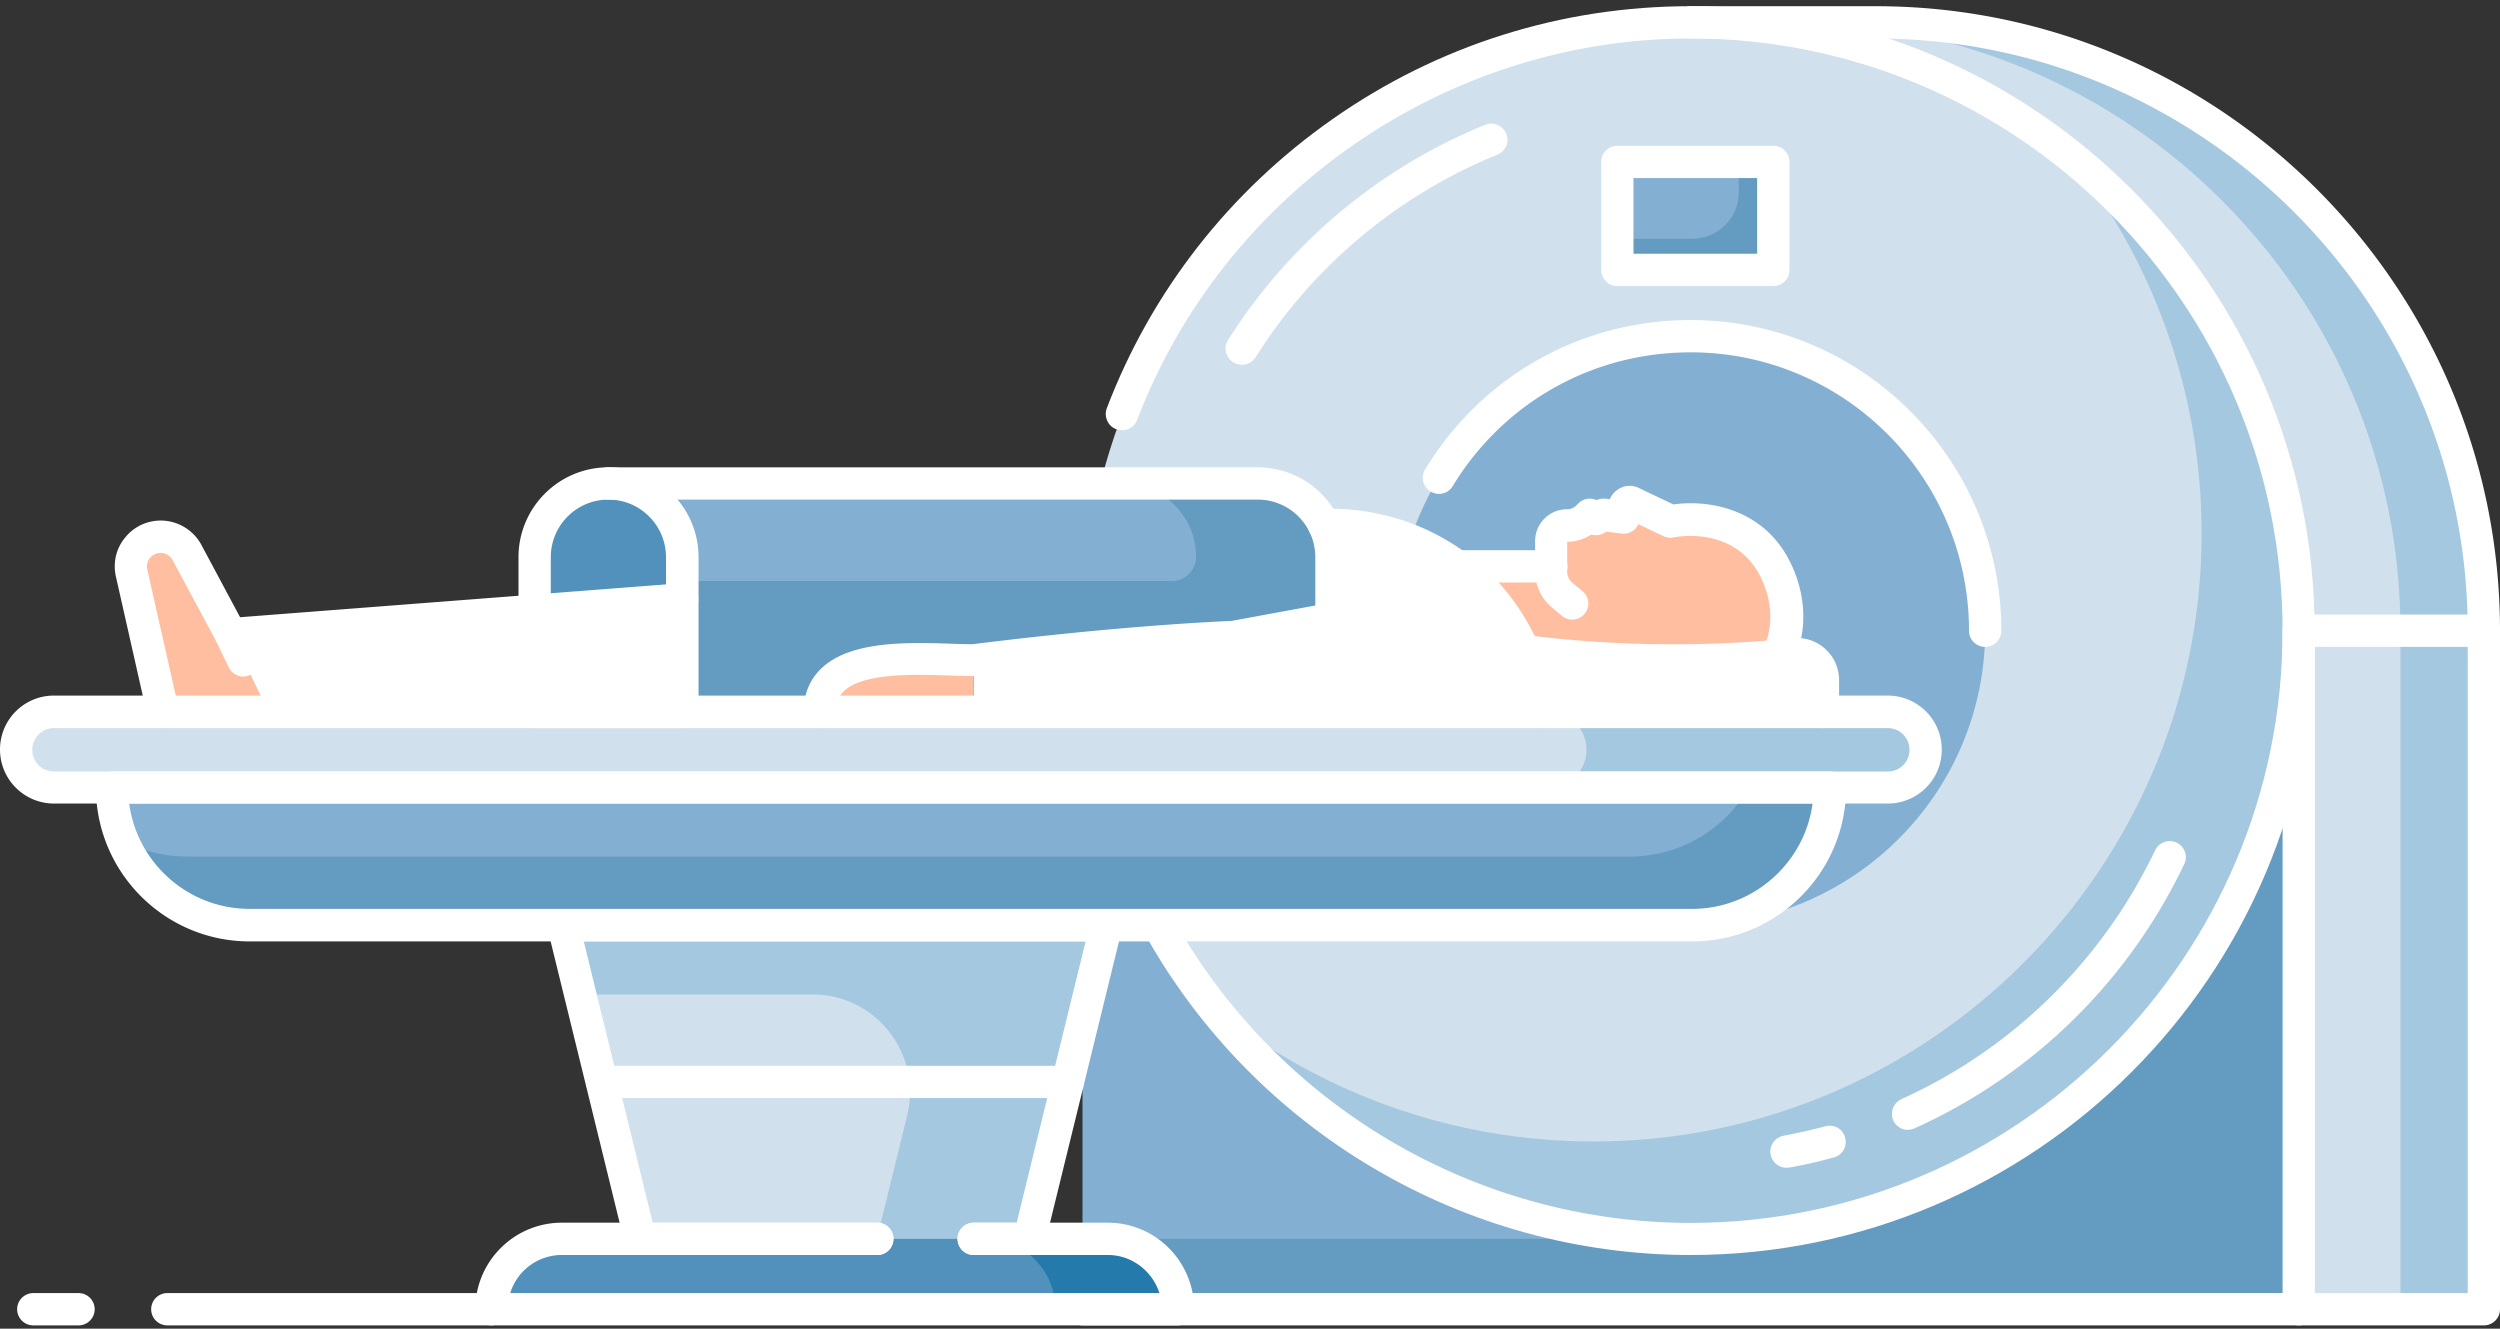
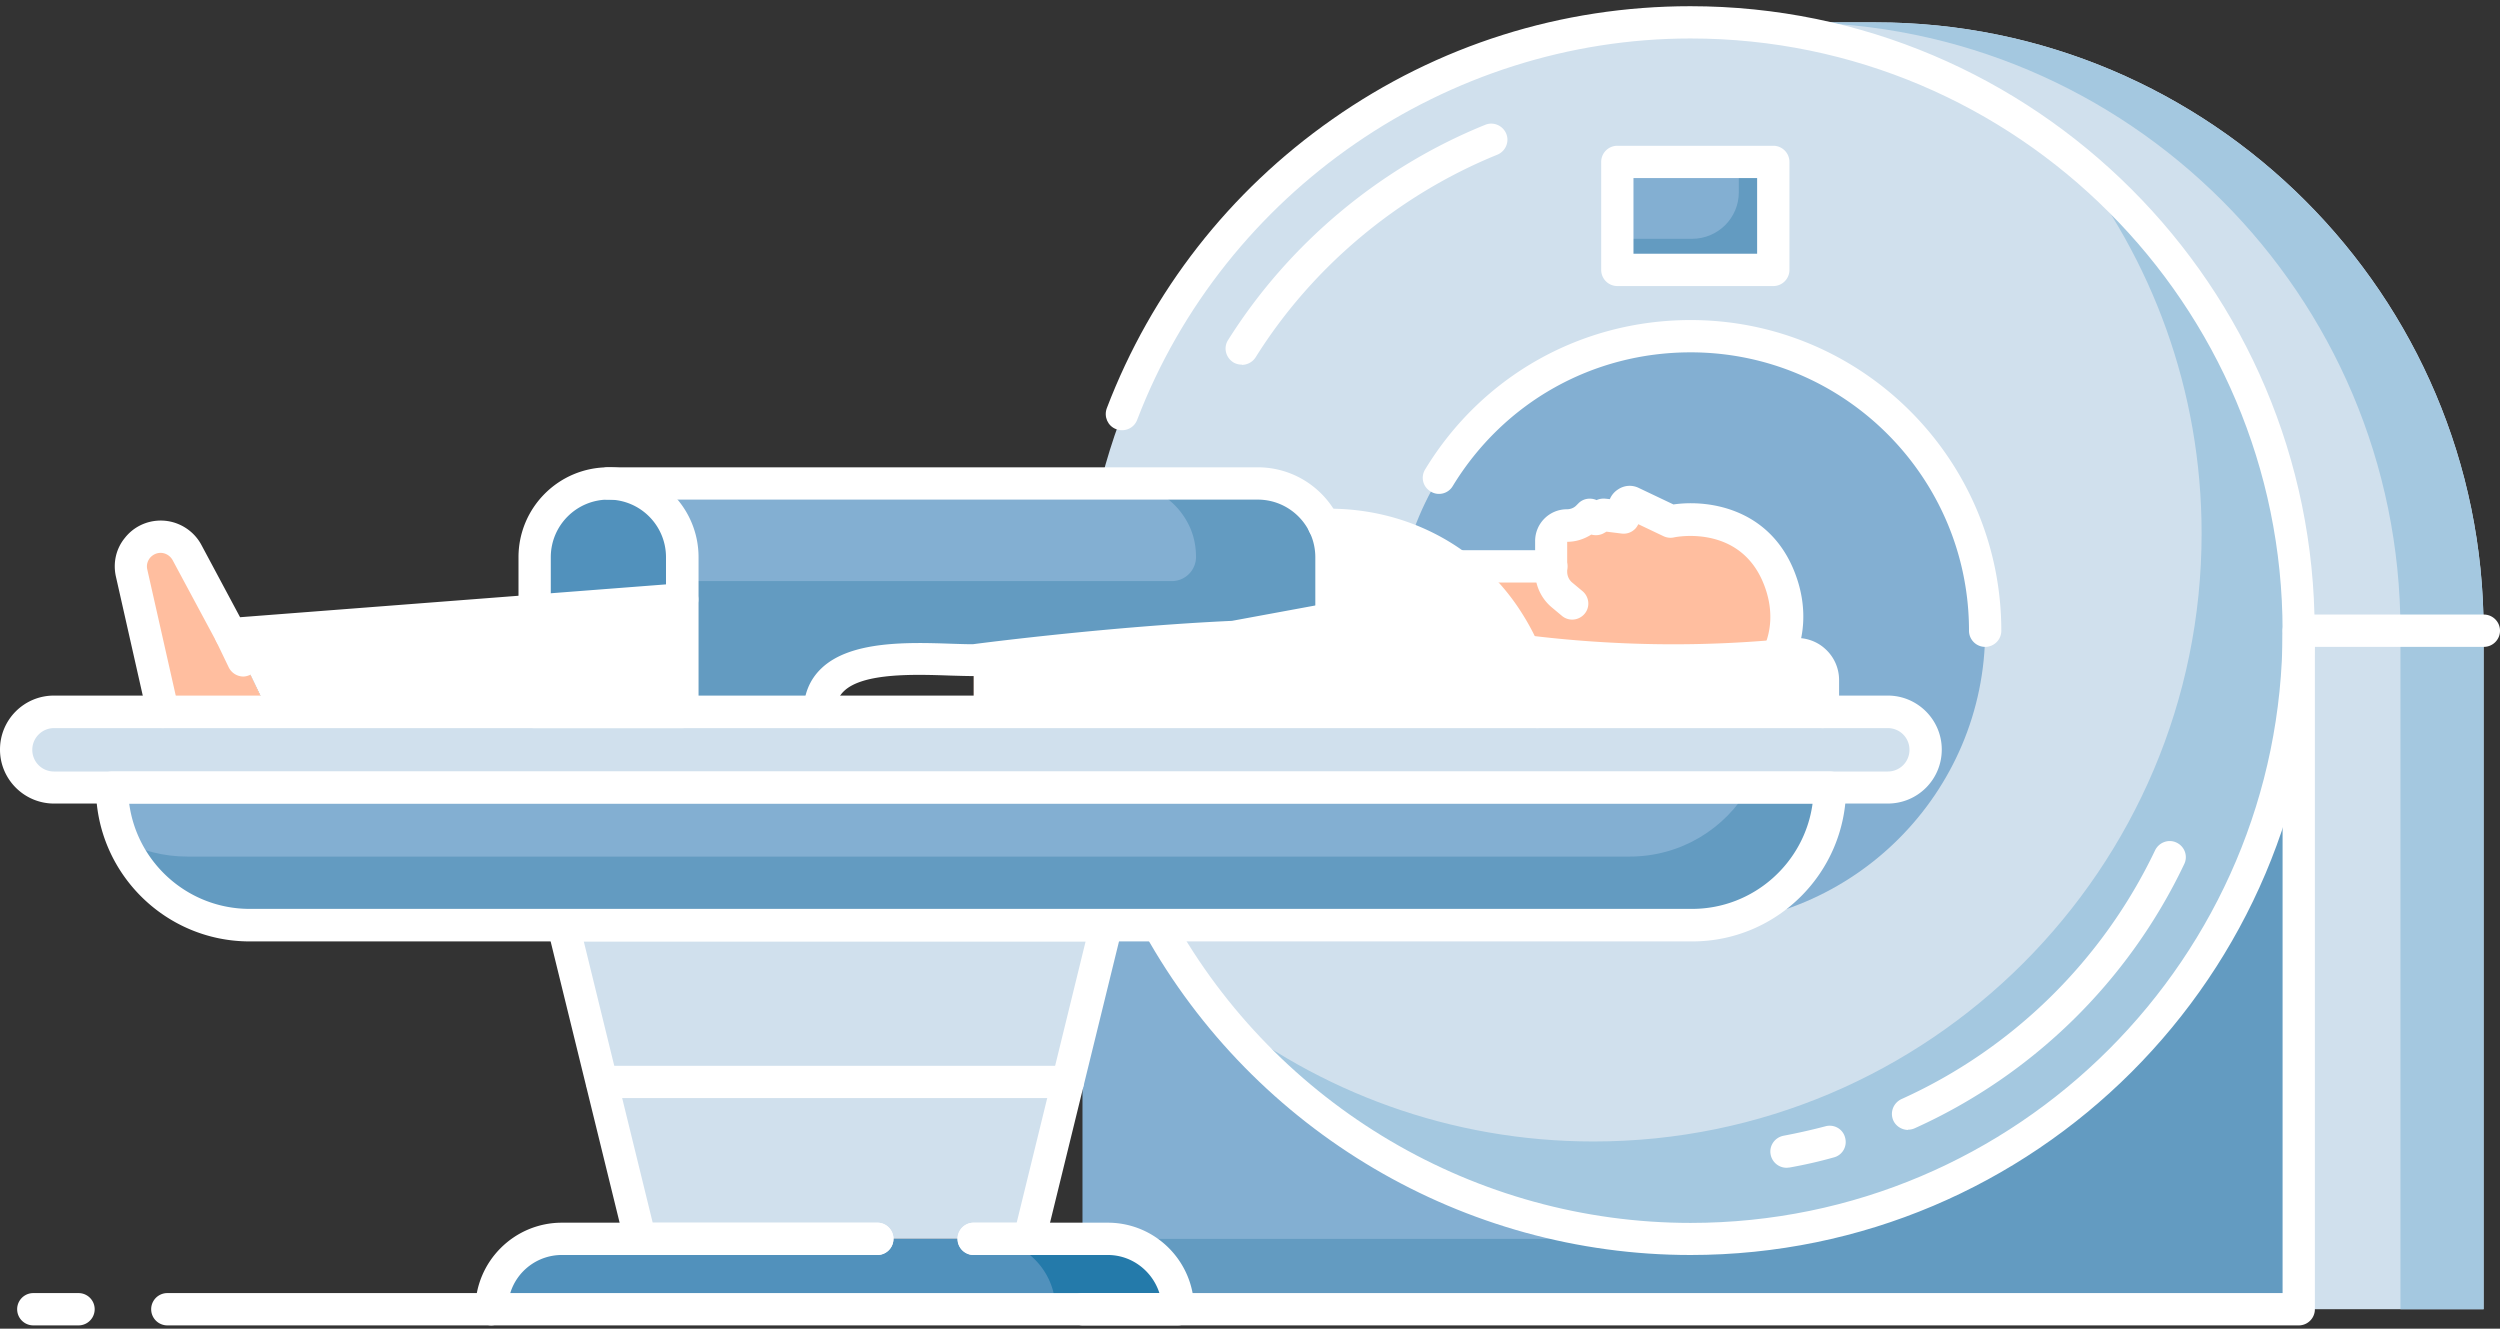
<svg xmlns="http://www.w3.org/2000/svg" width="143" height="76" fill="none">
  <rect width="100%" height="100%" fill="#333333" stroke="none" />
  <g clip-path="url(#a)">
    <path fill="#D0E0ED" d="M107.278 1.279H96.703l34.785 73.609h10.575V36.078c0-19.192-15.608-34.799-34.785-34.799Z" />
    <path fill="#A4C8E0" d="M107.278 1.279h-4.757c19.192 0 34.785 15.607 34.785 34.799v38.811h4.756V36.078c0-19.192-15.607-34.799-34.784-34.799Z" />
    <path fill="#83AFD2" d="M61.918 36.078v38.811h69.57V36.078h-69.57Z" />
    <path fill="#639BC1" d="M126.483 36.078v4.04c0 16.986-13.759 30.745-30.745 30.745H61.918v4.026h69.584V36.078h-5.019Z" />
    <path fill="#D0E0ED" d="M96.703 1.279c-19.178 0-34.785 15.607-34.785 34.799 0 19.192 15.607 34.785 34.785 34.785 19.178 0 34.785-15.607 34.785-34.785 0-19.178-15.607-34.799-34.785-34.799Z" />
    <path fill="#A4C8E0" d="M118.349 8.862c4.742 5.942 7.583 13.47 7.583 21.646 0 19.178-15.607 34.785-34.785 34.785-8.176 0-15.704-2.84-21.646-7.583 6.383 8.01 16.214 13.139 27.216 13.139 19.178 0 34.785-15.607 34.785-34.785 0-11.002-5.143-20.832-13.14-27.216l-.013.014Z" />
    <path fill="#83AFD2" d="M96.703 19.216c-9.293 0-16.848 7.555-16.848 16.848s7.555 16.848 16.848 16.848c9.292 0 16.848-7.555 16.848-16.848s-7.556-16.848-16.848-16.848Zm4.729-9.954h-8.92v6.177h8.92V9.262Z" />
    <path fill="#639BC1" d="M99.46 9.262v1.737c0 1.475-1.2 2.661-2.675 2.661h-4.274v1.778h8.92V9.262h-1.986.014Z" />
    <path fill="#D0E0ED" d="M107.981 45.053H3.088a2.159 2.159 0 0 1-2.165-2.164 2.159 2.159 0 0 1 2.165-2.165H107.981c1.199 0 2.164.965 2.164 2.165a2.159 2.159 0 0 1-2.164 2.164Z" />
-     <path fill="#A4C8E0" d="M107.981 40.724H88.582a2.159 2.159 0 0 1 2.165 2.165 2.159 2.159 0 0 1-2.165 2.164h19.399c1.199 0 2.164-.965 2.164-2.164a2.159 2.159 0 0 0-2.164-2.165Z" />
    <path fill="#83AFD2" d="M104.658 45.053H6.397c0 4.357 3.53 7.872 7.872 7.872h82.502c4.357 0 7.872-3.53 7.872-7.872h.014Z" />
    <path fill="#639BC1" d="M100.039 45.053c-1.365 2.358-3.901 3.943-6.824 3.943H10.713c-1.351 0-2.606-.331-3.723-.924 1.186 2.854 3.998 4.867 7.28 4.867h82.502c4.357 0 7.872-3.53 7.872-7.872h-4.618l.013-.014Z" />
    <path fill="#D0E0ED" d="m32.207 52.925 4.398 17.937H58.871l4.398-17.937H32.207Z" />
-     <path fill="#A4C8E0" d="M54.556 52.925H32.207l.965 3.957h13.305c3.612 0 6.273 3.392 5.418 6.907l-1.737 7.073h8.713l4.398-17.937h-8.713Z" />
    <path fill="#5191BC" d="M63.352 70.862h-31.214c-2.22 0-4.026 1.806-4.026 4.026h39.252c0-2.22-1.806-4.026-4.026-4.026h.014Z" />
    <path fill="#247AAA" d="M63.352 70.862H56.348c2.22 0 4.026 1.806 4.026 4.026h6.99c0-2.22-1.806-4.026-4.026-4.026h.014Z" />
-     <path fill="#FFBE9F" d="M55.7 37.773v2.95h-8.81c0-3.75 6.053-2.95 8.81-2.95Z" />
+     <path fill="#FFBE9F" d="M55.7 37.773v2.95c0-3.75 6.053-2.95 8.81-2.95Z" />
    <path fill="#fff" d="M87.934 40.724H55.7v-2.95s7.597-1.02 14.863-1.337l5.598-1.034v-3.543a4.26 4.26 0 0 0-.414-1.834c2.757-.069 5.432.772 7.597 2.358 1.075.786 2.013 1.778 2.771 2.909.4.607.758 1.241 1.062 1.917.483 1.089.772 2.261.772 3.488l-.014.028Z" />
    <path fill="#FFBE9F" d="M15.345 40.724H9.334l-1.792-7.941a1.712 1.712 0 0 1-.041-.372c0-.91.745-1.696 1.71-1.696.634 0 1.2.345 1.503.896l2.509 4.674 2.137 4.439h-.014Z" />
    <path fill="#fff" d="M39.018 34.299v6.425H15.345l-2.137-4.439 17.372-1.337 8.438-.648Zm65.24 4.605v1.82H87.934c0-1.227-.289-2.399-.772-3.488 4.839.607 9.678.703 14.532.276.303-.028.62-.055.924-.083.882-.097 1.64.593 1.64 1.475Z" />
    <path fill="#FFBE9F" d="M101.694 37.511c-4.84.427-9.679.331-14.532-.276-.29-.676-.648-1.324-1.062-1.916-.758-1.144-1.71-2.123-2.771-2.909h5.377v-1.448a.894.894 0 0 1 .896-.896c.441 0 .855-.165 1.172-.483l.138-.138.372.234.386-.234 1.199.138v-.551c0-.234.234-.372.441-.276l2.233 1.062s4.894-1.02 6.369 3.709c.455 1.461.304 2.84-.234 3.984h.014Z" />
    <path fill="#5191BC" d="M39.017 31.872v2.427l-8.451.648v-3.075c0-1.172.469-2.22 1.241-2.992.772-.758 1.82-1.241 2.992-1.241 2.33 0 4.219 1.889 4.219 4.219v.014Z" />
    <path fill="#83AFD2" d="M76.16 31.873v3.543l-5.598 1.034C63.297 36.767 55.7 37.788 55.7 37.788c-2.744 0-8.81-.814-8.81 2.95h-7.872v-8.851c0-2.33-1.889-4.219-4.219-4.219h37.142c1.668 0 3.116.979 3.805 2.385a4.306 4.306 0 0 1 .414 1.834v-.014Z" />
    <path fill="#639BC1" d="M75.746 30.025c-.689-1.406-2.137-2.385-3.805-2.385h-7.748c1.668 0 3.116.979 3.805 2.385.276.551.414 1.186.414 1.834 0 .758-.62 1.379-1.379 1.379H39.018v7.473H46.89c0-3.75 6.053-2.95 8.81-2.95 0 0 7.597-1.02 14.863-1.337l5.598-1.034V31.845a4.261 4.261 0 0 0-.414-1.834v.014Z" />
    <path fill="#fff" d="M107.981 45.963H3.088C1.393 45.963 0 44.584 0 42.875c0-1.71 1.379-3.088 3.088-3.088H107.981c1.696 0 3.088 1.379 3.088 3.088 0 1.71-1.379 3.088-3.088 3.088ZM3.088 41.648c-.675 0-1.241.551-1.241 1.241 0 .689.551 1.241 1.241 1.241H107.981a1.236 1.236 0 0 0 1.241-1.241 1.236 1.236 0 0 0-1.241-1.241H3.088Z" />
    <path fill="#fff" d="M96.786 53.849H14.284c-4.853 0-8.796-3.943-8.796-8.796a.924.924 0 0 1 .924-.924h98.261c.51 0 .924.414.924.924 0 4.853-3.944 8.796-8.797 8.796h-.014ZM7.39 45.963c.455 3.405 3.378 6.025 6.894 6.025h82.502c3.515 0 6.438-2.633 6.893-6.025H7.39Z" />
    <path fill="#fff" d="M58.871 71.786h-3.212a.924.924 0 0 1 0-1.847h2.495l3.943-16.09H33.392l3.943 16.09h12.877a.924.924 0 0 1 0 1.847H36.619c-.427 0-.8-.289-.896-.703L31.324 53.146c-.069-.276 0-.565.166-.786.179-.221.441-.358.731-.358h31.062c.289 0 .551.124.731.358.179.221.234.51.165.786l-4.398 17.937c-.097.414-.469.703-.896.703h-.014Z" />
    <path fill="#fff" d="M61.077 62.811H34.413a.924.924 0 0 1 0-1.847h26.664c.51 0 .924.414.924.924a.924.924 0 0 1-.924.924Zm6.287 13.001H28.112a.924.924 0 0 1-.924-.924c0-2.73 2.22-4.95 4.95-4.95h18.075a.924.924 0 0 1 0 1.847H32.138c-1.379 0-2.564.91-2.95 2.178h37.129c-.4-1.255-1.572-2.178-2.95-2.178h-7.693a.924.924 0 0 1 0-1.847h7.693c2.73 0 4.936 2.22 4.936 4.95a.924.924 0 0 1-.924.924h-.014Zm3.667-54.955c-.166 0-.345-.041-.496-.138-.427-.276-.565-.841-.289-1.268 3.461-5.501 8.672-9.872 14.711-12.312.469-.193 1.006.042 1.2.51.193.469-.041 1.006-.51 1.2-5.667 2.302-10.588 6.411-13.829 11.595a.941.941 0 0 1-.786.427v-.014Zm38.108 43.774c-.345 0-.69-.207-.841-.538-.207-.469 0-1.006.469-1.227 6.355-2.868 11.498-7.928 14.504-14.228.22-.455.772-.662 1.227-.441.468.221.661.772.441 1.227-3.185 6.7-8.658 12.064-15.414 15.111a.925.925 0 0 1-.386.083v.014Zm-6.949 2.165c-.441 0-.827-.317-.91-.758-.096-.496.235-.979.745-1.075a35.207 35.207 0 0 0 2.385-.538c.496-.138 1.006.152 1.13.648.138.496-.151 1.006-.648 1.131-.827.234-1.682.427-2.536.579-.056 0-.111.014-.166.014Z" />
    <path fill="#fff" d="M96.703 71.786c-12.946 0-24.927-7.059-31.242-18.406-.248-.441-.083-1.006.358-1.255.441-.248 1.006-.083 1.255.358 5.984 10.768 17.344 17.468 29.628 17.468 18.668 0 33.861-15.193 33.861-33.861 0-18.668-15.193-33.889-33.861-33.889-13.939 0-26.664 8.769-31.655 21.811-.179.483-.717.717-1.2.538-.483-.179-.717-.717-.538-1.2 2.551-6.687 7.018-12.408 12.905-16.531C82.24 2.589 89.313.355 96.689.355c19.688 0 35.709 16.021 35.709 35.722 0 19.702-16.021 35.709-35.709 35.709h.014Z" />
-     <path fill="#fff" d="M142.076 75.812h-10.574a.923.923 0 0 1-.924-.924c0-.51.413-.924.924-.924h9.651v-37.887c0-18.682-15.194-33.875-33.862-33.875H96.717a.924.924 0 0 1 0-1.847h10.574C126.979.355 143 16.376 143 36.078v38.811c0 .51-.414.924-.924.924Z" />
    <path fill="#fff" d="M113.551 37.002c-.51 0-.924-.414-.924-.924 0-8.782-7.142-15.924-15.924-15.924-5.598 0-10.685 2.854-13.608 7.652-.262.441-.841.579-1.268.303-.441-.262-.579-.827-.303-1.268 3.254-5.349 8.934-8.534 15.18-8.534 9.802 0 17.771 7.969 17.771 17.771 0 .51-.413.924-.923.924Zm17.937 38.81H61.904a.924.924 0 0 1 0-1.847h68.66V36.078c0-.51.414-.924.924-.924s.923.414.923.924v38.811c0 .51-.413.924-.923.924Zm-30.056-59.45h-8.92a.924.924 0 0 1-.924-.924V9.262a.924.924 0 0 1 .924-.924h8.92c.51 0 .924.414.924.924v6.177c0 .51-.414.924-.924.924Zm-7.997-1.847h7.073v-4.329h-7.073v4.329Z" />
    <path fill="#fff" d="M142.076 37.001h-10.574a.923.923 0 0 1-.924-.924c0-.51.413-.924.924-.924h10.574c.51 0 .924.414.924.924 0 .51-.414.924-.924.924ZM4.522 75.812H1.875a.924.924 0 0 1 0-1.847h2.647a.924.924 0 0 1 0 1.847Zm23.59 0H9.541a.924.924 0 0 1 0-1.847h18.571a.924.924 0 0 1 0 1.847Zm59.822-34.165a.924.924 0 0 1-.924-.924c0-1.585-.565-3.24-1.668-4.908-2.096-3.143-5.667-4.963-9.582-4.867-.51.014-.938-.386-.951-.896 0-.51.386-.938.896-.951 4.536-.11 8.713 2.013 11.168 5.694 1.31 1.972 1.985 3.971 1.985 5.928a.924.924 0 0 1-.924.924Zm-78.614 0a.914.914 0 0 1-.896-.717l-1.792-7.941c-.179-.786 0-1.599.51-2.22.496-.634 1.255-.993 2.054-.993.965 0 1.861.538 2.316 1.379l2.22 4.15 25.217-1.944c.51-.041.951.345.993.855.041.51-.345.951-.855.993l-25.823 1.985c-.358.028-.717-.165-.882-.482l-2.509-4.674c-.138-.248-.4-.414-.689-.414-.234 0-.455.11-.607.29-.152.193-.207.427-.152.662l1.792 7.941c.11.496-.207.993-.703 1.103-.069.014-.138.028-.207.028h.014Z" />
    <path fill="#fff" d="M46.89 41.648a.924.924 0 0 1-.924-.924c0-1.006.345-1.847 1.006-2.482 1.668-1.613 5.019-1.503 7.459-1.42.441.014.855.028 1.213.028.745-.097 7.955-1.02 14.821-1.337l8.451-1.558c2.164-.4 4.288.896 4.922 2.992.152.482-.124 1.006-.621 1.144-.482.152-1.006-.124-1.158-.62-.358-1.2-1.572-1.944-2.812-1.71l-8.507 1.572s-.083 0-.124.014c-7.142.317-14.711 1.324-14.78 1.324h-.124c-.4 0-.855-.014-1.337-.028-1.999-.069-5.005-.179-6.108.896-.303.29-.441.662-.441 1.158 0 .496-.414.924-.924.924l-.014.028Zm54.804-3.212c-.138 0-.262-.028-.4-.083-.455-.221-.662-.772-.441-1.227.482-1.02.537-2.165.179-3.309-1.213-3.874-5.129-3.116-5.294-3.075-.193.041-.4.014-.579-.069l-1.448-.689c-.055.11-.124.221-.221.303-.193.179-.455.262-.717.234l-.882-.11-.124.069c-.221.138-.496.165-.745.097-.414.262-.882.414-1.379.414v1.71c0 .248.11.483.303.634l.579.483c.386.331.441.91.11 1.296-.331.386-.91.441-1.296.11l-.579-.483c-.607-.51-.951-1.255-.951-2.054v-1.737c0-1.006.813-1.82 1.82-1.82.193 0 .386-.069.524-.207l.138-.138c.276-.276.689-.331 1.034-.179.152-.069.317-.097.496-.083l.262.028c.097-.234.262-.427.482-.565.358-.234.8-.262 1.186-.069l1.972.938c2.068-.303 5.818.248 7.114 4.398.496 1.599.4 3.212-.276 4.66-.151.331-.482.524-.841.524h-.027Z" />
    <path fill="#fff" d="M88.706 33.32h-5.377c-.51 0-.924-.414-.924-.924s.414-.924.924-.924h5.377a.924.924 0 1 1 0 1.847Zm15.552 8.328c-.51 0-.924-.414-.924-.924v-1.82c0-.221-.11-.358-.179-.414-.069-.069-.22-.165-.441-.138-5.198.524-10.464.469-15.662-.193-.51-.069-.869-.524-.8-1.034.069-.51.524-.869 1.034-.8 5.06.634 10.189.703 15.249.179.675-.069 1.365.152 1.861.607.51.455.8 1.103.8 1.792v1.82c0 .51-.414.924-.924.924h-.014Zm-65.24-0h-8.451a.924.924 0 1 1 0-1.847h7.528v-7.928c0-1.82-1.475-3.295-3.295-3.295s-3.295 1.475-3.295 3.295v3.075a.924.924 0 0 1-1.847 0v-3.075c0-2.84 2.303-5.143 5.143-5.143 2.84 0 5.156 2.302 5.156 5.143v8.851a.924.924 0 0 1-.924.924h-.014Z" />
    <path fill="#fff" d="M76.16 36.34a.924.924 0 0 1-.924-.924v-3.543c0-1.82-1.475-3.295-3.295-3.295H34.799a.924.924 0 0 1-.924-.924c0-.51.414-.924.924-.924h37.142c2.84 0 5.143 2.302 5.143 5.143v3.543a.924.924 0 0 1-.924.924Zm-62.235 2.358a.941.941 0 0 1-.841-.524l-.717-1.489c-.221-.455-.028-1.02.427-1.241.455-.221 1.02-.028 1.227.427l.717 1.489c.221.455.028 1.006-.427 1.241-.124.055-.262.097-.4.097h.014Z" />
  </g>
  <defs>
    <clipPath id="a">
      <path fill="#fff" d="M0 .355h143v75.457H0z" />
    </clipPath>
  </defs>
</svg>